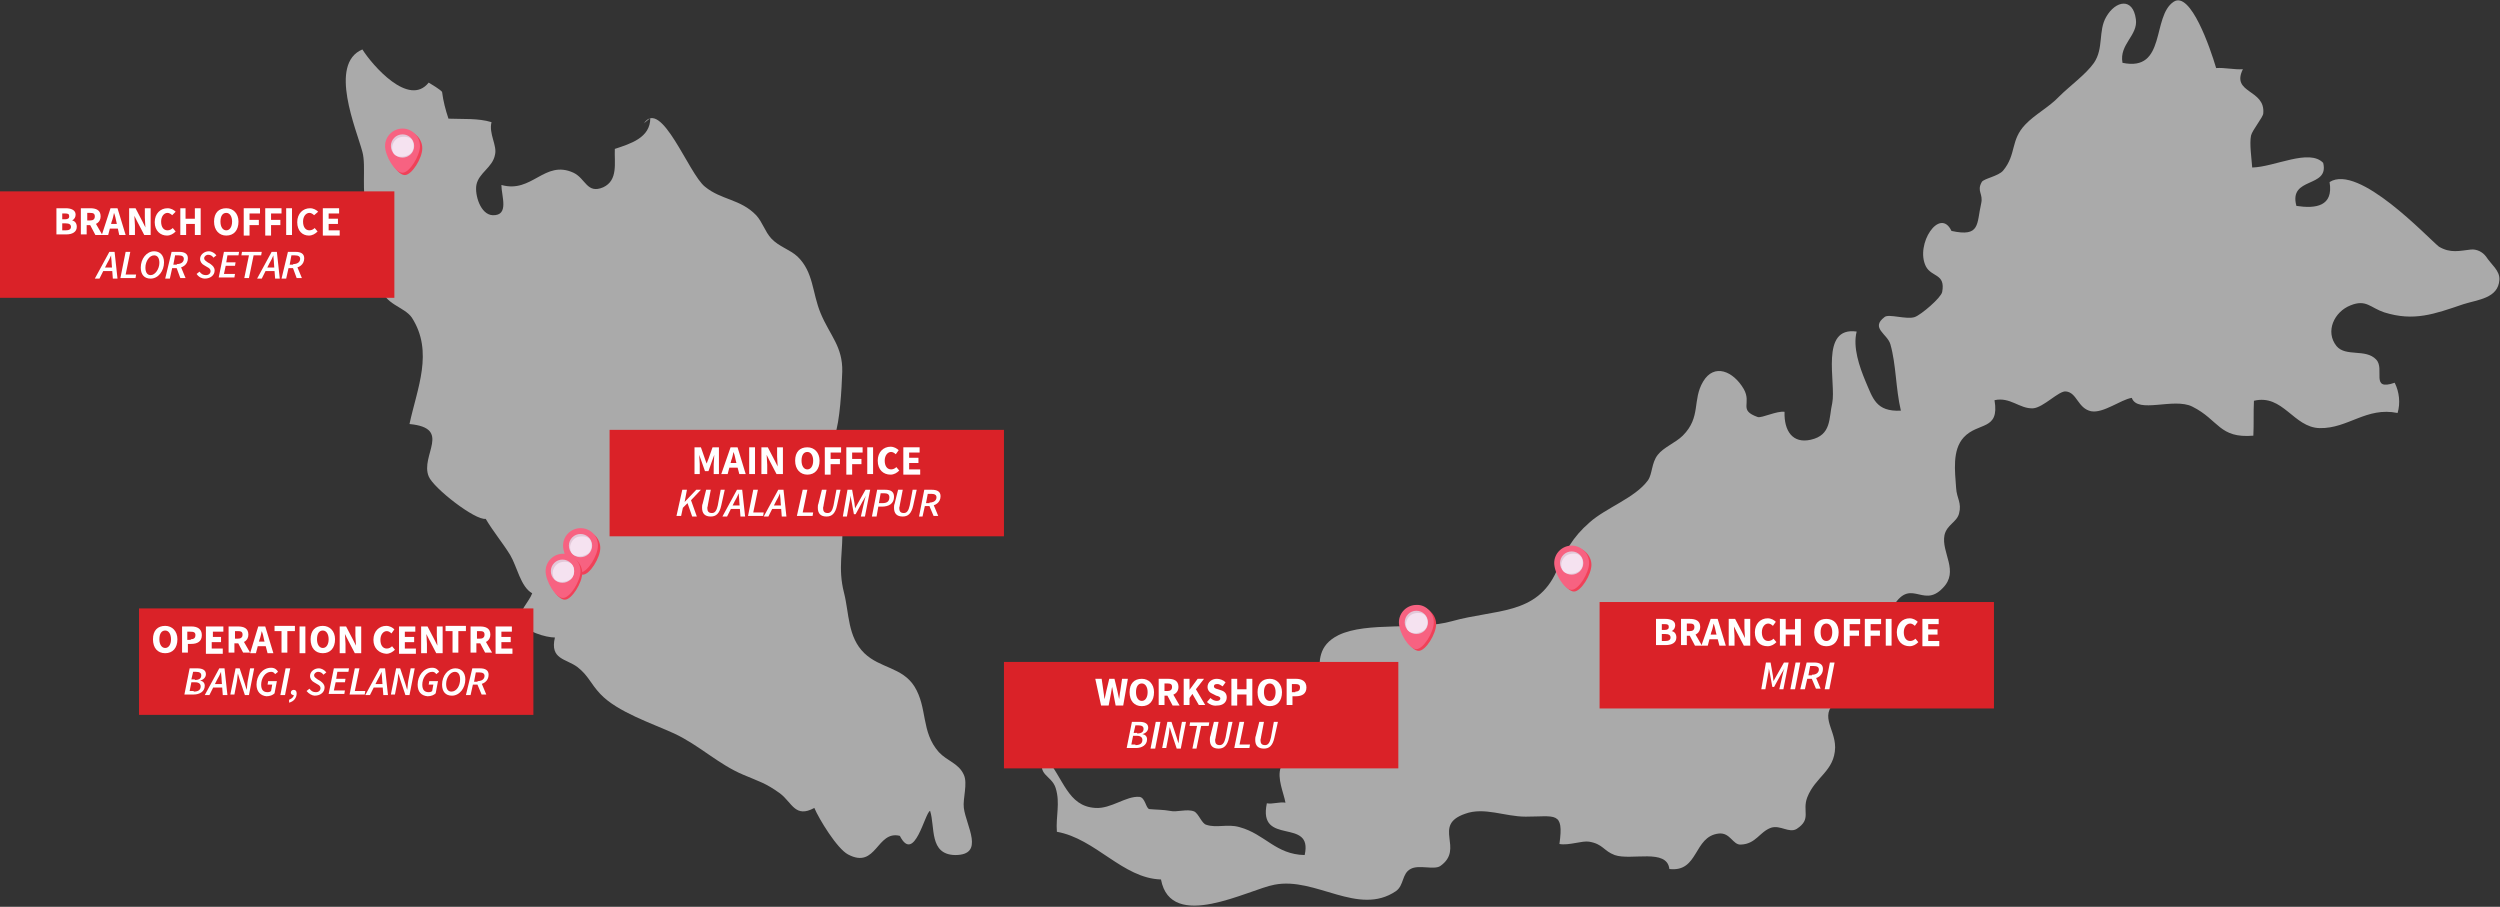
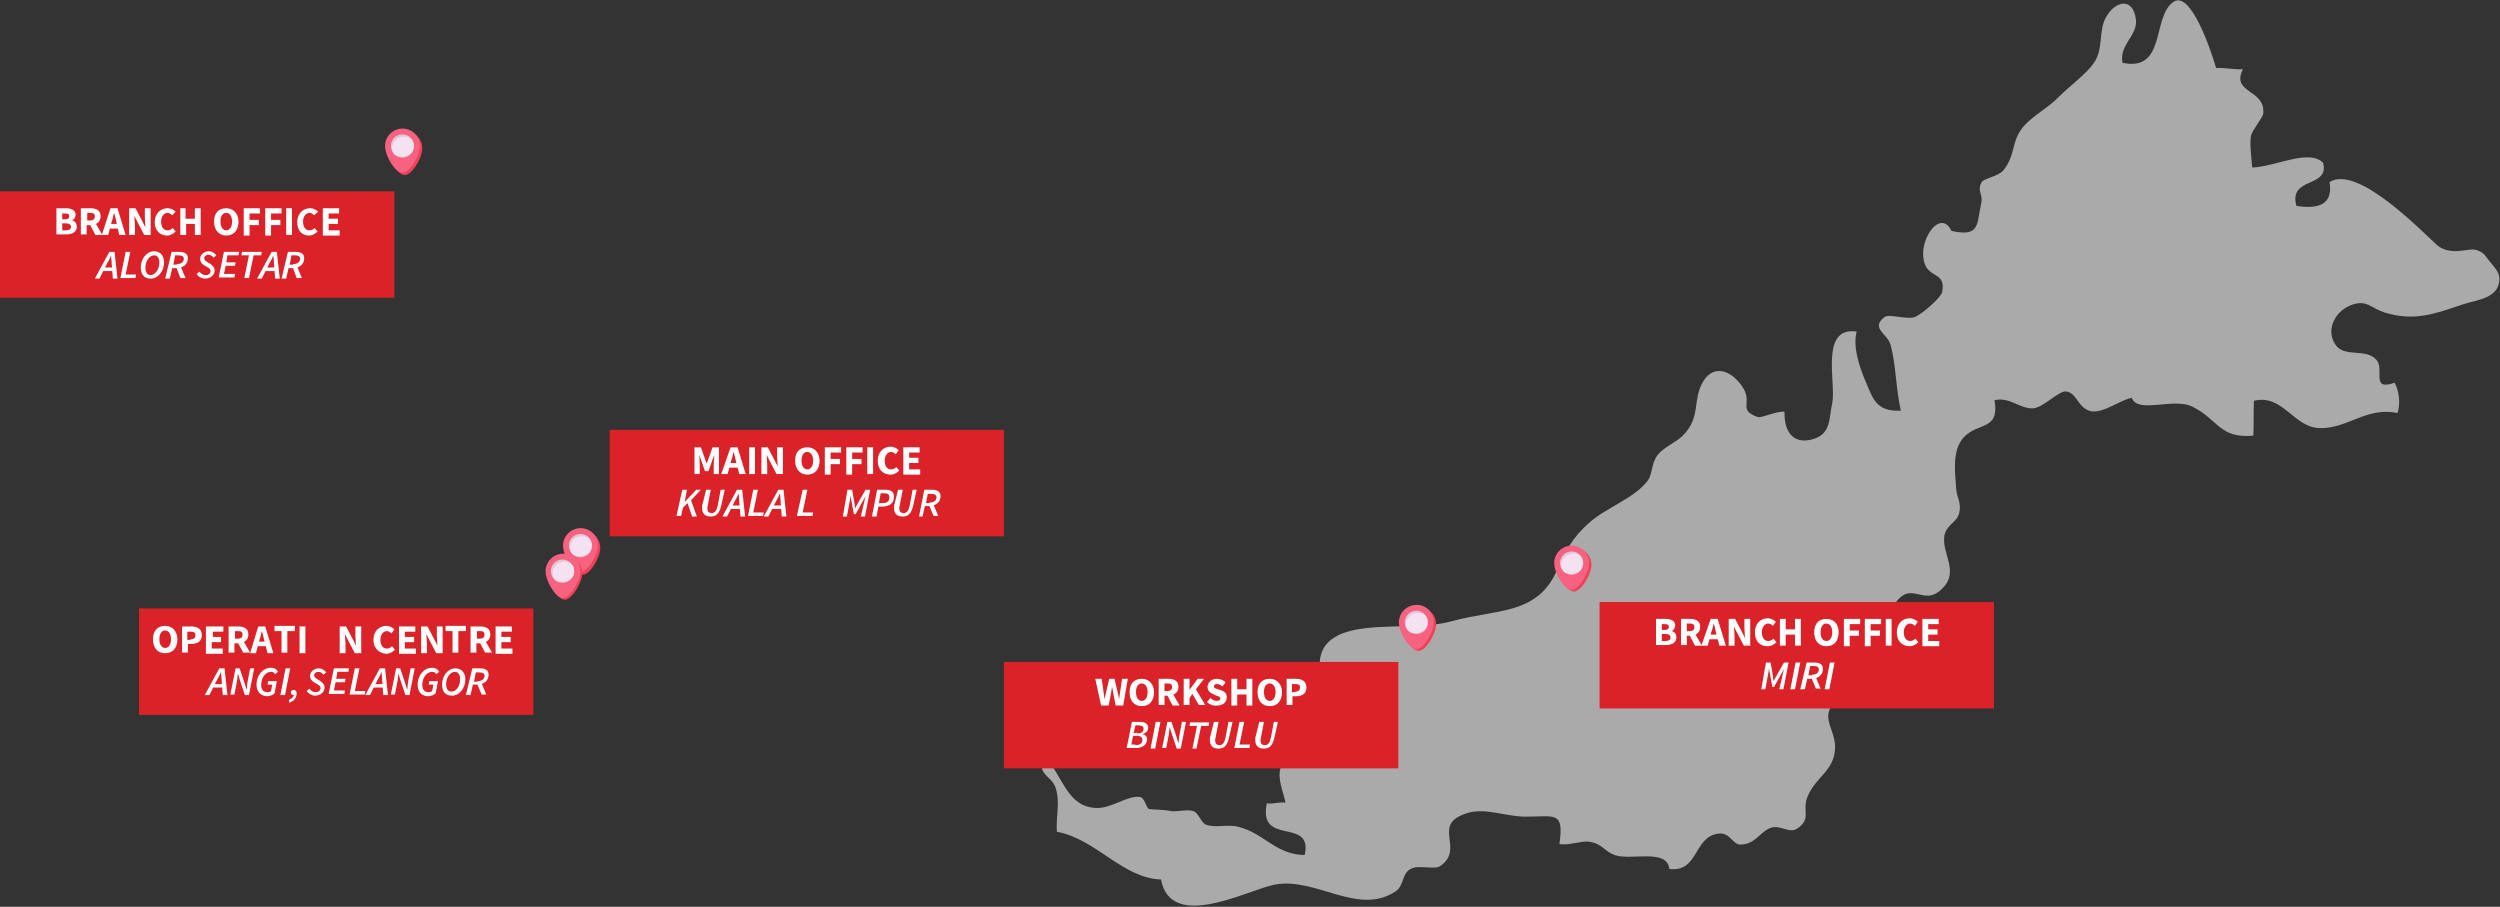
<svg xmlns="http://www.w3.org/2000/svg" version="1.1" x="0px" y="0px" viewBox="0 0 429.8 155.9" style="enable-background:new 0 0 429.8 155.9;" xml:space="preserve">
  <rect x="0" y="0" width="429.8" height="155.9" fill="#333333" stroke="none" />
  <style type="text/css">
	.st0{fill:#AAAAAA;}
	.st1{fill:#DA2228;}
	.st2{fill:#FFFFFF;}
	.st3{fill:#F04158;}
	.st4{fill:#F76281;}
	.st5{fill:#E2C8D8;}
	.st6{fill:#F5E2F0;}
</style>
  <g id="Layer_2">
    <g>
-       <path class="st0" d="M111.8,20.3c0,3.4-3.4,4.4-6.1,5.3c-0.1,2.4,0.6,5.4-2,6.6c-2.8,1.2-3-1.5-5.1-2.5c-5-2.3-7.1,3.6-12.4,2.1    c0,1.9,1.4,5.3-1.5,5.2c-2.1-0.1-3.1-3.5-2.8-5.2c0.4-2.1,2.8-3,3.2-5.2c0.4-1.6-1.1-3.6-0.6-5.6c-2.3-0.7-4.9-0.5-7.4-0.6    c-0.5-1.5-0.9-3-1.1-4.6c-0.3-0.4-1.8-1.3-2.3-1.6c-3.4,4.3-9.7-3-11.4-5.7c-5.9,2.5-1,13.8,0,17.6c0.7,2.5-0.3,7.3,0.9,9.5    c0.7,1.2,3.1,1.9,3.4,2.3c1.1,1.8,0.6,1.9,0.9,3.8c0.1,0.9,0.2,3.5,0,4.3c-0.3,1.2-2.1,2-1.9,3.3c0.3,3,3.9,3.4,5.2,5.3    c3.8,5.9,0.9,12.2-0.4,18.3c7.4,0.7,1.8,5.4,3.3,9c0.8,2,8,7.6,9.8,7.3c1.3,2.2,2.9,4.1,4.2,6.2c1.2,2,1.8,5.5,3.8,6.6    c-0.6,1.6-2.5,3.1-1.9,4.8c0.6,1.8,4.3,2.8,5.8,2.8c-0.9,3.8,1.9,3.6,3.9,5.1c1.9,1.5,2.2,2.8,3.9,4.6c2.9,3.1,9,5.1,12.7,6.8    c4.3,2,7.6,5.3,11.9,7.1c2.8,1.2,3.8,1.4,6.3,3.2c2.1,1.6,2.6,4.3,5.9,2.5c0.8,1.9,3.9,7,5.8,8c4.9,2.6,4.9-4.2,8.9-3.2    c2.5,4.9,4.3-4,5.2-4.3c0.9,2.8-0.2,7.5,4.3,7.6c5.2,0,1.9-5,1.5-8.1c-0.2-1.6,0.7-4.2,0-5.7c-0.9-2-2.8-2.3-4.3-3.9    c-3.1-3.5-1.9-7.6-4.2-11.3c-2.1-3.3-5.9-3.1-8.6-5.7c-2.9-2.8-2.6-6.9-3.5-10.4c-1.1-4.3-0.1-7.2-0.3-11.4    c-0.2-4.1-2.7-4.4-3.9-8c-1.5-4.3,1.3-4,2.6-7.6c0.9-2.4,1.2-8.1,1.3-11c0.1-4.3-2.1-6.2-3.7-10c-1.5-3.6-1.2-7.1-4-9.8    c-1.3-1.2-3.2-1.7-4.5-3.1c-1.1-1.2-1.5-2.8-2.6-4c-2.7-2.8-6-2.6-8.8-4.9c-2.8-2.2-7.5-15.3-10.5-10.9L111.8,20.3z" />
      <path class="st0" d="M400.5,31.3c0.7,4.2-2.4,4.6-5.7,4.1c-1.4-5.1,5.7-3,4.6-7.4c-2.4-2.5-8.3,0.7-12.2,0.8    c-0.1-1.5-0.5-4.1-0.2-5.5c0.2-0.9,2.1-3.2,2.1-3.8c0.4-4.2-5.6-3.4-3.5-7.6c-1.5,0.1-3.1-0.3-4.6-0.2c-1-3.4-4.4-13.3-7.3-11.4    c-3.8,2.5-1.2,12.1-8.8,10.5c-0.6-3.2,2.7-4.7,2.3-7.5c-0.5-3.8-3.5-3.2-5.1-0.4c-1.4,2.4-0.4,5.4-2.1,7.9c-1.4,2-4.2,4-6,5.8    c-1.7,1.8-4.2,3.1-5.8,4.8c-2.6,2.7-1.5,5.1-3.8,7.9c-0.8,1-3.4,1.4-3.7,2c-0.9,1.6,0.3,2-0.1,3.7c-0.8,3.5-0.1,5.8-5.1,4.7    c-2-4.2-6.3,2.3-4.4,6.1c1,1.9,3.4,1.2,2.8,4.4c-0.2,1-3.6,3.9-4.7,4.3c-1.4,0.5-4.5-0.6-5.2,0c-2.5,1.9,0.5,2.9,1,4.7    c1,3.5,0.9,7.6,1.8,11.4c-4.3,0.2-4.8-2.1-6.1-5.1c-1-2.4-2.2-5.8-1.5-8.5c-6.4-0.9-3.5,8.8-4.2,12.3c-0.6,2.6-0.1,5.5-3.7,6.3    c-3.1,0.7-4.6-1.5-4.5-4.8c-1.3-0.2-3.9,1.1-4.6,0.9c-3.4-1.2-1-2.3-2.4-4.8c-1.8-3.1-5.1-4.5-7-1.3c-1.9,3.2-0.3,6.1-3.5,9.3    c-1.2,1.2-3.3,2-4.3,3.3c-1.1,1.4-0.9,3.3-1.7,4.4c-2.2,3-7.2,4.7-10,7.2c-3,2.6-4.2,5-5.7,8.4c-3.4,7.6-10.5,6.5-18,8.6    c-5.6,1.6-14.6,0-19.5,2.4c-3.6,1.8-3.2,4.6-3.3,6.7c-0.1,0.7,2.2,0.8,0.5,2.8c-0.6,0.7-3.3,1.1-4.2,1.3c-0.3-0.5-0.4-0.8-0.7-1.3    c-7.1,0.2,1.3,8.3,1.4,9c0.3,2.6-2.8,2.1-3.6,4.2c-0.7,1.9,0.5,4.4,0.8,6.1c-0.9-0.2-2.3,0.3-3.2,0.1c-1.6,7.5,8,2.3,6.5,8.9    c-5-0.1-6.8-3.6-11.2-4.8c-2.1-0.6-3.9,0.2-5.7-0.4c-0.8-0.2-1.3-1.9-2.1-2.3c-1.3-0.5-2.9,0.2-4.2-0.1c-1-0.2-2.5-0.2-3.5-0.3    c-0.6-0.1-0.7-2-1.7-2.1c-2.3-0.2-4.9,2.1-7.6,1.9c-4.8-0.3-5.4-5.1-8.7-8.9c-1.6,3.3,1.2,3.2,1.9,5.5c0.8,2.6,0,4.8,0.2,7.5    c6.7,1.2,11.3,8,17.9,8.2c1.7,9.1,15.1,1.7,19.5,0.9c7.1-1.4,14.4,5.5,20.9,1.1c1.4-1,1-3,2.5-3.8c1.4-0.8,4,0.2,5.1-0.5    c4.3-3-1.5-7,4.3-9c3.3-1.2,6.8,0.5,10.4,0.5c5.1,0,6.6-1,5.8,4.7c1.6,0.3,3.9-0.6,5.1-0.4c2.4,0.4,2.5,1.6,4.4,2.3    c2.8,1,9-1.2,9.4,2.4c5.1,0.6,4.1-5.6,8.5-6.1c2-0.2,2.4,2,3.8,1.9c2.6-0.1,3.2-2.2,5.2-2.9c1.6-0.5,3.1,1,4.4,0.2    c2.6-1.7,0.9-3,1.8-5.4c1.4-3.6,4.7-4.5,4.8-8.6c0-3.5-3.2-5.7,0.9-8.5c1.9-1.3,9-1.1,9.5-4.7c0.3-1.8-2.5-2.1-2.9-3.8    c-0.4-2.1,1-4.4,1.9-6.2c3.4-6.8,5.5-0.4,9.1-4.2c2.9-2.9-0.3-6.1,0.3-9.1c0.4-1.8,2.1-2.2,2.5-3.7c0.5-1.9-0.4-2.6-0.5-4.4    c-0.2-2.9-0.7-6.5,1.3-8.7c2.5-2.7,6.2-1.1,5.3-6.4c2.7-0.6,4.3,1.5,6.6,1.4c1.8-0.1,4.5-3.1,5.7-2.9c1.9,0.2,2,2.9,4.3,3.4    c2.1,0.4,5.1-2,7-2.3c1,2.8,7.2-0.1,10.4,1.5c4.6,2.3,4.6,5.5,10.5,5c0.1-2,0-4,0.1-6c5-1.2,6.8,4.6,11.3,4.7    c4.9,0.1,8-3.7,13.4-2.6c0.5-1.7,0.3-3.6-0.5-5.2c-4.3,1.5-1.6-2.4-3.2-4c-1.8-1.9-5.2-0.4-6.8-2.3c-2-2.5-0.4-5.9,2.4-7    c2.7-1.1,3.4,0.4,5.8,1.2c5.1,1.6,8.6,0.3,13.6-1.4c2.5-0.8,6-1,6.2-4.2c0.1-1.6-1.4-2.6-2.3-4c-0.6-0.8-1.6-1.3-2.6-1.2    c-1.9,0.2-3.5,0.7-5.5-0.5C417.3,40.8,405.5,28.1,400.5,31.3z" />
    </g>
  </g>
  <g id="Layer_1">
    <rect y="32.9" class="st1" width="67.8" height="18.3" />
    <g>
      <g>
        <path class="st2" d="M9.7,35.8h1.6c0.9,0,1.7,0.3,1.7,1.1c0,0.4-0.2,0.8-0.6,1v0c0.5,0.1,0.8,0.5,0.8,1.1c0,0.9-0.8,1.3-1.8,1.3     H9.7V35.8z M11.2,37.7c0.5,0,0.7-0.2,0.7-0.5c0-0.4-0.2-0.5-0.7-0.5h-0.5v1H11.2z M11.3,39.6c0.6,0,0.9-0.2,0.9-0.6     c0-0.4-0.3-0.6-0.9-0.6h-0.6v1.2H11.3z" />
        <path class="st2" d="M13.9,35.8h1.6c1,0,1.8,0.3,1.8,1.4c0,1-0.8,1.5-1.8,1.5h-0.6v1.6h-1V35.8z M15.5,37.9     c0.5,0,0.8-0.2,0.8-0.7c0-0.5-0.3-0.6-0.8-0.6h-0.5v1.3H15.5z M15.4,38.5l0.7-0.7l1.5,2.6h-1.2L15.4,38.5z" />
        <path class="st2" d="M19,35.8h1.2l1.4,4.6h-1.1L20,38.1c-0.1-0.5-0.2-1-0.4-1.5h0c-0.1,0.5-0.2,1-0.4,1.5l-0.6,2.3h-1.1L19,35.8z      M18.6,38.5h2.2v0.8h-2.2V38.5z" />
        <path class="st2" d="M22.2,35.8h1.1l1.2,2.3l0.5,1h0c0-0.5-0.1-1.1-0.1-1.7v-1.6h1v4.6h-1.1l-1.2-2.3l-0.5-1h0     c0,0.5,0.1,1.1,0.1,1.7v1.6h-1V35.8z" />
        <path class="st2" d="M26.6,38.2c0-1.5,1-2.4,2.2-2.4c0.6,0,1.1,0.3,1.4,0.6L29.6,37c-0.2-0.2-0.5-0.4-0.8-0.4     c-0.6,0-1.1,0.6-1.1,1.5c0,0.9,0.4,1.5,1.1,1.5c0.4,0,0.7-0.2,0.9-0.4l0.5,0.6c-0.4,0.4-0.9,0.7-1.5,0.7     C27.6,40.5,26.6,39.7,26.6,38.2z" />
        <path class="st2" d="M30.9,35.8h1v1.8h1.6v-1.8h1v4.6h-1v-1.9H32v1.9h-1V35.8z" />
        <path class="st2" d="M36.8,38.1c0-1.5,0.8-2.3,2.1-2.3c1.2,0,2.1,0.9,2.1,2.3c0,1.5-0.8,2.4-2.1,2.4     C37.7,40.5,36.8,39.6,36.8,38.1z M39.9,38.1c0-0.9-0.4-1.5-1-1.5c-0.6,0-1,0.5-1,1.5c0,0.9,0.4,1.5,1,1.5     C39.5,39.6,39.9,39,39.9,38.1z" />
        <path class="st2" d="M41.8,35.8h2.9v0.9h-1.8v1.1h1.6v0.9h-1.6v1.8h-1V35.8z" />
        <path class="st2" d="M45.5,35.8h2.9v0.9h-1.8v1.1h1.6v0.9h-1.6v1.8h-1V35.8z" />
        <path class="st2" d="M49.2,35.8h1v4.6h-1V35.8z" />
        <path class="st2" d="M51.1,38.2c0-1.5,1-2.4,2.2-2.4c0.6,0,1.1,0.3,1.4,0.6L54,37c-0.2-0.2-0.5-0.4-0.8-0.4     c-0.6,0-1.1,0.6-1.1,1.5c0,0.9,0.4,1.5,1.1,1.5c0.4,0,0.7-0.2,0.9-0.4l0.5,0.6c-0.4,0.4-0.9,0.7-1.5,0.7     C52,40.5,51.1,39.7,51.1,38.2z" />
        <path class="st2" d="M55.4,35.8h2.9v0.9h-1.8v0.9h1.6v0.9h-1.6v1.1h1.9v0.9h-2.9V35.8z" />
      </g>
    </g>
    <g>
      <g>
        <path class="st2" d="M18.8,43.3h0.9l0.5,4.6h-0.8l-0.2-2.6c0-0.5-0.1-0.9-0.1-1.4h0c-0.2,0.5-0.4,0.9-0.7,1.4l-1.3,2.6h-0.8     L18.8,43.3z M17.6,46h2.1l-0.1,0.6h-2.1L17.6,46z" />
        <path class="st2" d="M21.6,43.3h0.8l-0.8,3.9h1.8l-0.1,0.6h-2.6L21.6,43.3z" />
        <path class="st2" d="M24.2,46c0-1.5,1-2.8,2.3-2.8c1,0,1.7,0.7,1.7,1.9c0,1.5-1,2.8-2.3,2.8C24.8,47.9,24.2,47.2,24.2,46z      M27.4,45.2c0-0.8-0.3-1.3-0.9-1.3c-0.8,0-1.5,1-1.5,2.1c0,0.8,0.3,1.3,0.9,1.3C26.7,47.3,27.4,46.2,27.4,45.2z" />
        <path class="st2" d="M29.5,43.3h1.3c0.9,0,1.5,0.3,1.5,1.1c0,1.1-0.9,1.7-2,1.7h-0.7l-0.4,1.8h-0.8L29.5,43.3z M30.4,45.4     c0.8,0,1.2-0.4,1.2-0.9c0-0.4-0.3-0.6-0.9-0.6h-0.6l-0.3,1.6H30.4z M30.3,45.9l0.6-0.5l1,2.4H31L30.3,45.9z" />
        <path class="st2" d="M33.8,47.1l0.5-0.4c0.3,0.4,0.6,0.6,1.1,0.6c0.5,0,0.8-0.3,0.8-0.7c0-0.3-0.2-0.5-0.6-0.7l-0.5-0.3     c-0.4-0.2-0.7-0.6-0.7-1.1c0-0.7,0.7-1.3,1.5-1.3c0.5,0,1,0.3,1.3,0.7l-0.5,0.4c-0.2-0.3-0.5-0.5-0.9-0.5c-0.4,0-0.7,0.3-0.7,0.6     c0,0.3,0.2,0.4,0.6,0.7l0.5,0.3c0.4,0.3,0.7,0.6,0.7,1.1c0,0.8-0.7,1.4-1.7,1.4C34.8,47.9,34.2,47.7,33.8,47.1z" />
        <path class="st2" d="M38.5,43.3h2.6L41,43.9h-1.9l-0.2,1.2h1.6l-0.1,0.6h-1.6l-0.3,1.4h1.9l-0.1,0.6h-2.7L38.5,43.3z" />
        <path class="st2" d="M42.8,43.9h-1.3l0.1-0.6H45l-0.1,0.6h-1.3l-0.8,3.9h-0.8L42.8,43.9z" />
        <path class="st2" d="M46.7,43.3h0.9l0.5,4.6h-0.8l-0.2-2.6c0-0.5-0.1-0.9-0.1-1.4h0c-0.2,0.5-0.4,0.9-0.7,1.4L45,47.9h-0.8     L46.7,43.3z M45.5,46h2.1l-0.1,0.6h-2.1L45.5,46z" />
        <path class="st2" d="M49.5,43.3h1.3c0.9,0,1.5,0.3,1.5,1.1c0,1.1-0.9,1.7-2,1.7h-0.7l-0.4,1.8h-0.8L49.5,43.3z M50.4,45.4     c0.8,0,1.2-0.4,1.2-0.9c0-0.4-0.3-0.6-0.9-0.6h-0.6l-0.3,1.6H50.4z M50.3,45.9l0.6-0.5l1,2.4H51L50.3,45.9z" />
      </g>
    </g>
    <g>
      <path class="st3" d="M72.6,25.5c0,1.7-1.8,4.6-3,4.6c-1.3,0-3-2.9-3-4.6c0-1.7,1.4-3,3-3S72.6,23.8,72.6,25.5z" />
      <path class="st4" d="M72.2,25.1c0,1.7-1.8,4.6-3,4.6c-1.3,0-3-2.9-3-4.6c0-1.7,1.4-3,3-3C70.8,22.1,72.2,23.4,72.2,25.1z" />
      <circle class="st5" cx="69.2" cy="25.1" r="2" />
      <path class="st6" d="M70.7,23.9c0.6,0.6,0.6,2.2-0.4,2.7c-1.1,0.6-2.4,0.4-2.7-0.4c-0.5-1,0.1-2,0.7-2.4    C68.9,23.4,70.2,23.4,70.7,23.9z" />
    </g>
    <g>
      <path class="st3" d="M103.2,94.2c0,1.7-1.8,4.6-3,4.6c-1.3,0-3-2.9-3-4.6c0-1.7,1.4-3,3-3S103.2,92.5,103.2,94.2z" />
      <path class="st4" d="M102.8,93.8c0,1.7-1.8,4.6-3,4.6c-1.3,0-3-2.9-3-4.6c0-1.7,1.4-3,3-3C101.5,90.8,102.8,92.1,102.8,93.8z" />
      <circle class="st5" cx="99.8" cy="93.8" r="2" />
      <path class="st6" d="M101.3,92.6c0.6,0.6,0.6,2.2-0.4,2.7c-1.1,0.6-2.4,0.4-2.7-0.4c-0.5-1,0.1-2,0.7-2.4    C99.5,92.1,100.8,92.1,101.3,92.6z" />
    </g>
    <g>
      <path class="st3" d="M246.9,107.3c0,1.7-1.8,4.6-3,4.6c-1.3,0-3-2.9-3-4.6c0-1.7,1.4-3,3-3C245.5,104.3,246.9,105.7,246.9,107.3z" />
      <path class="st4" d="M246.5,107c0,1.7-1.8,4.6-3,4.6c-1.3,0-3-2.9-3-4.6c0-1.7,1.4-3,3-3C245.1,103.9,246.5,105.3,246.5,107z" />
      <circle class="st5" cx="243.5" cy="107" r="2" />
      <path class="st6" d="M245,105.8c0.6,0.6,0.6,2.2-0.4,2.7c-1.1,0.6-2.4,0.4-2.7-0.4c-0.5-1,0.1-2,0.7-2.4    C243.2,105.3,244.5,105.2,245,105.8z" />
    </g>
    <g>
      <path class="st3" d="M273.6,97.1c0,1.7-1.8,4.6-3,4.6c-1.3,0-3-2.9-3-4.6c0-1.7,1.4-3,3-3S273.6,95.5,273.6,97.1z" />
      <path class="st4" d="M273.2,96.8c0,1.7-1.8,4.6-3,4.6c-1.3,0-3-2.9-3-4.6c0-1.7,1.4-3,3-3S273.2,95.1,273.2,96.8z" />
      <circle class="st5" cx="270.2" cy="96.8" r="2" />
      <path class="st6" d="M271.7,95.6c0.6,0.6,0.6,2.2-0.4,2.7c-1.1,0.6-2.4,0.4-2.7-0.4c-0.5-1,0.1-2,0.7-2.4    C269.9,95.1,271.2,95,271.7,95.6z" />
    </g>
    <rect x="23.9" y="104.6" class="st1" width="67.8" height="18.3" />
    <g>
      <g>
        <path class="st2" d="M26.3,109.9c0-1.5,0.8-2.3,2.1-2.3c1.2,0,2.1,0.9,2.1,2.3c0,1.5-0.8,2.4-2.1,2.4     C27.1,112.3,26.3,111.4,26.3,109.9z M29.4,109.9c0-0.9-0.4-1.5-1-1.5c-0.6,0-1,0.5-1,1.5c0,0.9,0.4,1.5,1,1.5     C29,111.4,29.4,110.8,29.4,109.9z" />
        <path class="st2" d="M31.3,107.7h1.6c1,0,1.8,0.4,1.8,1.5c0,1.1-0.8,1.5-1.8,1.5h-0.6v1.5h-1V107.7z M32.8,109.9     c0.6,0,0.8-0.3,0.8-0.7c0-0.5-0.3-0.6-0.9-0.6h-0.5v1.4H32.8z" />
        <path class="st2" d="M35.5,107.7h2.9v0.9h-1.8v0.9H38v0.9h-1.6v1.1h1.9v0.9h-2.9V107.7z" />
        <path class="st2" d="M39.3,107.7h1.6c1,0,1.8,0.3,1.8,1.4c0,1-0.8,1.5-1.8,1.5h-0.6v1.6h-1V107.7z M40.9,109.8     c0.5,0,0.8-0.2,0.8-0.7c0-0.5-0.3-0.6-0.8-0.6h-0.5v1.3H40.9z M40.8,110.3l0.7-0.7l1.5,2.6h-1.2L40.8,110.3z" />
        <path class="st2" d="M44.4,107.7h1.2l1.4,4.6H46l-0.6-2.3c-0.1-0.5-0.2-1-0.4-1.5h0c-0.1,0.5-0.2,1-0.4,1.5l-0.6,2.3H43     L44.4,107.7z M43.9,110.3h2.2v0.8h-2.2V110.3z" />
        <path class="st2" d="M48.5,108.5h-1.3v-0.9h3.5v0.9h-1.3v3.7h-1V108.5z" />
        <path class="st2" d="M51.5,107.7h1v4.6h-1V107.7z" />
-         <path class="st2" d="M53.4,109.9c0-1.5,0.8-2.3,2.1-2.3c1.2,0,2.1,0.9,2.1,2.3c0,1.5-0.8,2.4-2.1,2.4     C54.2,112.3,53.4,111.4,53.4,109.9z M56.5,109.9c0-0.9-0.4-1.5-1-1.5c-0.6,0-1,0.5-1,1.5c0,0.9,0.4,1.5,1,1.5     C56.1,111.4,56.5,110.8,56.5,109.9z" />
        <path class="st2" d="M58.4,107.7h1.1l1.2,2.3l0.5,1h0c0-0.5-0.1-1.1-0.1-1.7v-1.6h1v4.6h-1.1l-1.2-2.3l-0.5-1h0     c0,0.5,0.1,1.1,0.1,1.7v1.6h-1V107.7z" />
        <path class="st2" d="M64.2,110c0-1.5,1-2.4,2.2-2.4c0.6,0,1.1,0.3,1.4,0.6l-0.5,0.7c-0.2-0.2-0.5-0.4-0.8-0.4     c-0.6,0-1.1,0.6-1.1,1.5c0,0.9,0.4,1.5,1.1,1.5c0.4,0,0.7-0.2,0.9-0.4l0.5,0.6c-0.4,0.4-0.9,0.7-1.5,0.7     C65.2,112.3,64.2,111.5,64.2,110z" />
        <path class="st2" d="M68.5,107.7h2.9v0.9h-1.8v0.9h1.6v0.9h-1.6v1.1h1.9v0.9h-2.9V107.7z" />
        <path class="st2" d="M72.4,107.7h1.1l1.2,2.3l0.5,1h0c0-0.5-0.1-1.1-0.1-1.7v-1.6h1v4.6h-1.1l-1.2-2.3l-0.5-1h0     c0,0.5,0.1,1.1,0.1,1.7v1.6h-1V107.7z" />
        <path class="st2" d="M77.9,108.5h-1.3v-0.9h3.5v0.9h-1.3v3.7h-1V108.5z" />
        <path class="st2" d="M80.9,107.7h1.6c1,0,1.8,0.3,1.8,1.4c0,1-0.8,1.5-1.8,1.5h-0.6v1.6h-1V107.7z M82.5,109.8     c0.5,0,0.8-0.2,0.8-0.7c0-0.5-0.3-0.6-0.8-0.6h-0.5v1.3H82.5z M82.4,110.3l0.7-0.7l1.5,2.6h-1.2L82.4,110.3z" />
        <path class="st2" d="M85.2,107.7H88v0.9h-1.8v0.9h1.6v0.9h-1.6v1.1h1.9v0.9h-2.9V107.7z" />
      </g>
    </g>
    <g>
      <g>
-         <path class="st2" d="M32.6,114.9h1.3c0.9,0,1.5,0.3,1.5,1c0,0.6-0.5,1-1,1.1l0,0c0.5,0.1,0.8,0.4,0.8,0.9c0,1-0.9,1.5-1.9,1.5     h-1.6L32.6,114.9z M33.3,118.9c0.8,0,1.2-0.3,1.2-0.9c0-0.4-0.3-0.7-0.9-0.7h-0.7l-0.3,1.5H33.3z M33.5,116.9     c0.8,0,1.1-0.3,1.1-0.8c0-0.4-0.3-0.6-0.9-0.6h-0.5l-0.3,1.3H33.5z" />
        <path class="st2" d="M37.7,114.9h0.9l0.5,4.6h-0.8l-0.2-2.6c0-0.5-0.1-0.9-0.1-1.4h0c-0.2,0.5-0.4,0.9-0.7,1.4l-1.3,2.6h-0.8     L37.7,114.9z M36.5,117.6h2.1l-0.1,0.6h-2.1L36.5,117.6z" />
        <path class="st2" d="M40.5,114.9h0.7l0.9,2.7l0.3,1h0c0.1-0.5,0.1-1.1,0.2-1.6l0.4-2.1h0.7l-0.9,4.6h-0.7l-0.9-2.7l-0.3-1h0     c-0.1,0.5-0.1,1.1-0.2,1.5l-0.4,2.1h-0.7L40.5,114.9z" />
        <path class="st2" d="M44.1,117.7c0-1.5,1-2.9,2.5-2.9c0.6,0,1,0.3,1.2,0.7l-0.5,0.4c-0.2-0.3-0.4-0.4-0.7-0.4     c-1,0-1.7,1.1-1.7,2.2c0,0.8,0.3,1.3,1.1,1.3c0.3,0,0.5-0.1,0.6-0.2l0.2-1.1H46l0.1-0.6h1.5l-0.4,2.1c-0.3,0.3-0.8,0.5-1.4,0.5     C44.8,119.6,44.1,118.9,44.1,117.7z" />
        <path class="st2" d="M49.1,114.9h0.8l-0.9,4.6h-0.8L49.1,114.9z" />
        <path class="st2" d="M49.7,120.3c0.5-0.2,0.8-0.5,0.8-0.8l0.1-0.6l0.2,0.5c-0.1,0.1-0.2,0.1-0.3,0.1c-0.3,0-0.5-0.2-0.5-0.4     c0-0.3,0.2-0.5,0.5-0.5c0.3,0,0.5,0.2,0.5,0.6c0,0.8-0.5,1.4-1.3,1.6L49.7,120.3z" />
        <path class="st2" d="M52.7,118.8l0.5-0.4c0.3,0.4,0.6,0.6,1.1,0.6c0.5,0,0.8-0.3,0.8-0.7c0-0.3-0.2-0.5-0.6-0.7l-0.5-0.3     c-0.4-0.2-0.7-0.6-0.7-1.1c0-0.7,0.7-1.3,1.5-1.3c0.5,0,1,0.3,1.3,0.7l-0.5,0.4c-0.2-0.3-0.5-0.5-0.9-0.5c-0.4,0-0.7,0.3-0.7,0.6     c0,0.3,0.2,0.4,0.6,0.7l0.5,0.3c0.4,0.3,0.7,0.6,0.7,1.1c0,0.8-0.7,1.4-1.7,1.4C53.7,119.6,53.1,119.3,52.7,118.8z" />
        <path class="st2" d="M57.4,114.9H60l-0.1,0.6H58l-0.2,1.2h1.6l-0.1,0.6h-1.6l-0.3,1.4h1.9l-0.1,0.6h-2.7L57.4,114.9z" />
        <path class="st2" d="M61,114.9h0.8l-0.8,3.9h1.8l-0.1,0.6h-2.6L61,114.9z" />
        <path class="st2" d="M65.3,114.9h0.9l0.5,4.6h-0.8l-0.2-2.6c0-0.5-0.1-0.9-0.1-1.4h0c-0.2,0.5-0.4,0.9-0.7,1.4l-1.3,2.6h-0.8     L65.3,114.9z M64.1,117.6h2.1l-0.1,0.6H64L64.1,117.6z" />
        <path class="st2" d="M68.1,114.9h0.7l0.9,2.7l0.3,1h0c0.1-0.5,0.1-1.1,0.2-1.6l0.4-2.1h0.7l-0.9,4.6h-0.7l-0.9-2.7l-0.3-1h0     c-0.1,0.5-0.1,1.1-0.2,1.5l-0.4,2.1h-0.7L68.1,114.9z" />
        <path class="st2" d="M71.8,117.7c0-1.5,1-2.9,2.5-2.9c0.6,0,1,0.3,1.2,0.7l-0.5,0.4c-0.2-0.3-0.4-0.4-0.7-0.4     c-1,0-1.7,1.1-1.7,2.2c0,0.8,0.3,1.3,1.1,1.3c0.3,0,0.5-0.1,0.6-0.2l0.2-1.1h-0.8l0.1-0.6h1.5l-0.4,2.1c-0.3,0.3-0.8,0.5-1.4,0.5     C72.4,119.6,71.8,118.9,71.8,117.7z" />
        <path class="st2" d="M76,117.7c0-1.5,1-2.8,2.3-2.8c1,0,1.7,0.7,1.7,1.9c0,1.5-1,2.8-2.3,2.8C76.6,119.6,76,118.9,76,117.7z      M79.1,116.8c0-0.8-0.3-1.3-0.9-1.3c-0.8,0-1.5,1-1.5,2.1c0,0.8,0.3,1.3,0.9,1.3C78.5,118.9,79.1,117.9,79.1,116.8z" />
        <path class="st2" d="M81.2,114.9h1.3c0.9,0,1.5,0.3,1.5,1.1c0,1.1-0.9,1.7-2,1.7h-0.7l-0.4,1.8h-0.8L81.2,114.9z M82.1,117.1     c0.8,0,1.2-0.4,1.2-0.9c0-0.4-0.3-0.6-0.9-0.6h-0.6l-0.3,1.6H82.1z M82,117.5l0.6-0.5l1,2.4h-0.8L82,117.5z" />
      </g>
    </g>
    <rect x="172.6" y="113.8" class="st1" width="67.8" height="18.3" />
    <g>
      <g>
        <path class="st2" d="M188.3,116.7h1.1l0.3,2.1c0.1,0.5,0.1,1,0.2,1.4h0c0.1-0.5,0.2-1,0.3-1.4l0.5-2.1h0.9l0.5,2.1     c0.1,0.5,0.2,1,0.3,1.4h0c0.1-0.5,0.1-1,0.2-1.4l0.3-2.1h1l-0.8,4.6h-1.3l-0.4-2.1c-0.1-0.4-0.1-0.7-0.2-1.1h0     c-0.1,0.3-0.1,0.7-0.2,1.1l-0.4,2.1h-1.3L188.3,116.7z" />
        <path class="st2" d="M194.2,119c0-1.5,0.8-2.3,2.1-2.3c1.2,0,2.1,0.9,2.1,2.3c0,1.5-0.8,2.4-2.1,2.4     C195,121.4,194.2,120.5,194.2,119z M197.3,119c0-0.9-0.4-1.5-1-1.5c-0.6,0-1,0.5-1,1.5c0,0.9,0.4,1.5,1,1.5     C196.9,120.5,197.3,119.9,197.3,119z" />
        <path class="st2" d="M199.2,116.7h1.6c1,0,1.8,0.3,1.8,1.4c0,1-0.8,1.5-1.8,1.5h-0.6v1.6h-1V116.7z M200.7,118.8     c0.5,0,0.8-0.2,0.8-0.7c0-0.5-0.3-0.6-0.8-0.6h-0.5v1.3H200.7z M200.6,119.4l0.7-0.7l1.5,2.6h-1.2L200.6,119.4z" />
        <path class="st2" d="M203.5,116.7h1v1.9h0l1.4-1.9h1.1l-1.4,1.8l1.6,2.7h-1.1l-1.1-1.9l-0.5,0.7v1.2h-1V116.7z" />
        <path class="st2" d="M207.5,120.7l0.6-0.7c0.3,0.3,0.7,0.5,1.1,0.5c0.4,0,0.6-0.2,0.6-0.4c0-0.3-0.3-0.4-0.7-0.5l-0.6-0.3     c-0.5-0.2-0.9-0.6-0.9-1.2c0-0.8,0.7-1.4,1.6-1.4c0.5,0,1.1,0.2,1.5,0.6l-0.5,0.7c-0.3-0.2-0.6-0.4-0.9-0.4     c-0.4,0-0.6,0.1-0.6,0.4c0,0.3,0.3,0.4,0.7,0.5l0.6,0.2c0.6,0.2,0.9,0.6,0.9,1.2c0,0.8-0.6,1.4-1.7,1.4     C208.6,121.4,207.9,121.1,207.5,120.7z" />
        <path class="st2" d="M211.7,116.7h1v1.8h1.6v-1.8h1v4.6h-1v-1.9h-1.6v1.9h-1V116.7z" />
        <path class="st2" d="M216.2,119c0-1.5,0.8-2.3,2.1-2.3c1.2,0,2.1,0.9,2.1,2.3c0,1.5-0.8,2.4-2.1,2.4     C217,121.4,216.2,120.5,216.2,119z M219.3,119c0-0.9-0.4-1.5-1-1.5c-0.6,0-1,0.5-1,1.5c0,0.9,0.4,1.5,1,1.5     C218.9,120.5,219.3,119.9,219.3,119z" />
        <path class="st2" d="M221.2,116.7h1.6c1,0,1.8,0.4,1.8,1.5c0,1.1-0.8,1.5-1.8,1.5h-0.6v1.5h-1V116.7z M222.7,118.9     c0.6,0,0.8-0.3,0.8-0.7c0-0.5-0.3-0.6-0.9-0.6h-0.5v1.4H222.7z" />
      </g>
    </g>
    <g>
      <g>
        <path class="st2" d="M194.6,124.1h1.3c0.9,0,1.5,0.3,1.5,1c0,0.6-0.5,1-1,1.1l0,0c0.5,0.1,0.8,0.4,0.8,0.9c0,1-0.9,1.5-1.9,1.5     h-1.6L194.6,124.1z M195.2,128.1c0.8,0,1.2-0.3,1.2-0.9c0-0.4-0.3-0.7-0.9-0.7h-0.7l-0.3,1.5H195.2z M195.5,126.1     c0.8,0,1.1-0.3,1.1-0.8c0-0.4-0.3-0.6-0.9-0.6h-0.5l-0.3,1.3H195.5z" />
        <path class="st2" d="M198.7,124.1h0.8l-0.9,4.6h-0.8L198.7,124.1z" />
        <path class="st2" d="M200.7,124.1h0.7l0.9,2.7l0.3,1h0c0.1-0.5,0.1-1.1,0.2-1.6l0.4-2.1h0.7l-0.9,4.6h-0.7l-0.9-2.7l-0.3-1h0     c-0.1,0.5-0.1,1.1-0.2,1.5l-0.4,2.1h-0.7L200.7,124.1z" />
        <path class="st2" d="M205.8,124.8h-1.3l0.1-0.6h3.3l-0.1,0.6h-1.3l-0.8,3.9H205L205.8,124.8z" />
        <path class="st2" d="M208.7,124.1h0.8l-0.5,2.6c0,0.2-0.1,0.4-0.1,0.5c0,0.6,0.2,0.9,0.8,0.9c0.5,0,0.8-0.4,1-1.3l0.5-2.7h0.7     l-0.6,2.7c-0.3,1.4-0.9,1.9-1.8,1.9c-1,0-1.5-0.5-1.5-1.5c0-0.2,0-0.5,0.1-0.7L208.7,124.1z" />
        <path class="st2" d="M213.1,124.1h0.8l-0.8,3.9h1.8l-0.1,0.6h-2.6L213.1,124.1z" />
        <path class="st2" d="M216.5,124.1h0.8l-0.5,2.6c0,0.2-0.1,0.4-0.1,0.5c0,0.6,0.2,0.9,0.8,0.9c0.5,0,0.8-0.4,1-1.3l0.5-2.7h0.7     l-0.6,2.7c-0.3,1.4-0.9,1.9-1.8,1.9c-1,0-1.5-0.5-1.5-1.5c0-0.2,0-0.5,0.1-0.7L216.5,124.1z" />
      </g>
    </g>
    <rect x="275" y="103.5" class="st1" width="67.8" height="18.3" />
    <g>
      <g>
        <path class="st2" d="M284.7,106.4h1.6c0.9,0,1.7,0.3,1.7,1.1c0,0.4-0.2,0.8-0.6,1v0c0.5,0.1,0.8,0.5,0.8,1.1     c0,0.9-0.8,1.3-1.8,1.3h-1.7V106.4z M286.2,108.3c0.5,0,0.7-0.2,0.7-0.5c0-0.4-0.2-0.5-0.7-0.5h-0.5v1H286.2z M286.3,110.2     c0.6,0,0.9-0.2,0.9-0.6c0-0.4-0.3-0.6-0.9-0.6h-0.6v1.2H286.3z" />
        <path class="st2" d="M288.9,106.4h1.6c1,0,1.8,0.3,1.8,1.4c0,1-0.8,1.5-1.8,1.5H290v1.6h-1V106.4z M290.5,108.5     c0.5,0,0.8-0.2,0.8-0.7c0-0.5-0.3-0.6-0.8-0.6H290v1.3H290.5z M290.4,109.1l0.7-0.7l1.5,2.6h-1.2L290.4,109.1z" />
        <path class="st2" d="M294.1,106.4h1.2l1.4,4.6h-1.1l-0.6-2.3c-0.1-0.5-0.2-1-0.4-1.5h0c-0.1,0.5-0.2,1-0.4,1.5l-0.6,2.3h-1.1     L294.1,106.4z M293.6,109.1h2.2v0.8h-2.2V109.1z" />
        <path class="st2" d="M297.2,106.4h1.1l1.2,2.3l0.5,1h0c0-0.5-0.1-1.1-0.1-1.7v-1.6h1v4.6h-1.1l-1.2-2.3l-0.5-1h0     c0,0.5,0.1,1.1,0.1,1.7v1.6h-1V106.4z" />
        <path class="st2" d="M301.7,108.7c0-1.5,1-2.4,2.2-2.4c0.6,0,1.1,0.3,1.4,0.6l-0.5,0.7c-0.2-0.2-0.5-0.4-0.8-0.4     c-0.6,0-1.1,0.6-1.1,1.5c0,0.9,0.4,1.5,1.1,1.5c0.4,0,0.7-0.2,0.9-0.4l0.5,0.6c-0.4,0.4-0.9,0.7-1.5,0.7     C302.6,111.1,301.7,110.3,301.7,108.7z" />
        <path class="st2" d="M306,106.4h1v1.8h1.6v-1.8h1v4.6h-1v-1.9H307v1.9h-1V106.4z" />
        <path class="st2" d="M311.9,108.7c0-1.5,0.8-2.3,2.1-2.3s2.1,0.9,2.1,2.3c0,1.5-0.8,2.4-2.1,2.4S311.9,110.2,311.9,108.7z      M315,108.7c0-0.9-0.4-1.5-1-1.5s-1,0.5-1,1.5s0.4,1.5,1,1.5S315,109.6,315,108.7z" />
        <path class="st2" d="M316.9,106.4h2.9v0.9h-1.8v1.1h1.6v0.9h-1.6v1.8h-1V106.4z" />
        <path class="st2" d="M320.5,106.4h2.9v0.9h-1.8v1.1h1.6v0.9h-1.6v1.8h-1V106.4z" />
        <path class="st2" d="M324.2,106.4h1v4.6h-1V106.4z" />
        <path class="st2" d="M326.1,108.7c0-1.5,1-2.4,2.2-2.4c0.6,0,1.1,0.3,1.4,0.6l-0.5,0.7c-0.2-0.2-0.5-0.4-0.8-0.4     c-0.6,0-1.1,0.6-1.1,1.5c0,0.9,0.4,1.5,1.1,1.5c0.4,0,0.7-0.2,0.9-0.4l0.5,0.6c-0.4,0.4-0.9,0.7-1.5,0.7     C327.1,111.1,326.1,110.3,326.1,108.7z" />
        <path class="st2" d="M330.4,106.4h2.9v0.9h-1.8v0.9h1.6v0.9h-1.6v1.1h1.9v0.9h-2.9V106.4z" />
      </g>
    </g>
    <g>
      <g>
        <path class="st2" d="M303.6,113.9h0.8l0.4,2.3l0.1,0.9h0l0.5-0.9l1.3-2.3h0.8l-0.9,4.6h-0.7l0.5-2.2c0.1-0.4,0.2-1,0.4-1.4h0     l-0.6,1l-1.2,2.2h-0.3l-0.4-2.2l-0.2-1h0c0,0.4-0.1,1-0.2,1.4l-0.4,2.2h-0.7L303.6,113.9z" />
        <path class="st2" d="M308.7,113.9h0.8l-0.9,4.6h-0.8L308.7,113.9z" />
        <path class="st2" d="M310.6,113.9h1.3c0.9,0,1.5,0.3,1.5,1.1c0,1.1-0.9,1.7-2,1.7h-0.7l-0.4,1.8h-0.8L310.6,113.9z M311.5,116     c0.8,0,1.2-0.4,1.2-0.9c0-0.4-0.3-0.6-0.9-0.6h-0.6l-0.3,1.6H311.5z M311.4,116.5l0.6-0.5l1,2.4h-0.8L311.4,116.5z" />
        <path class="st2" d="M314.6,113.9h0.8l-0.9,4.6h-0.8L314.6,113.9z" />
      </g>
    </g>
    <g>
      <path class="st3" d="M100.1,98.5c0,1.7-1.8,4.6-3,4.6c-1.3,0-3-2.9-3-4.6c0-1.7,1.4-3,3-3S100.1,96.9,100.1,98.5z" />
      <path class="st4" d="M99.8,98.2c0,1.7-1.8,4.6-3,4.6c-1.3,0-3-2.9-3-4.6c0-1.7,1.4-3,3-3C98.4,95.1,99.8,96.5,99.8,98.2z" />
      <circle class="st5" cx="96.7" cy="98.2" r="2" />
      <path class="st6" d="M98.3,97c0.6,0.6,0.6,2.2-0.4,2.7c-1.1,0.6-2.4,0.4-2.7-0.4c-0.5-1,0.1-2,0.7-2.4    C96.5,96.5,97.7,96.4,98.3,97z" />
    </g>
    <g>
      <rect x="104.8" y="73.9" class="st1" width="67.8" height="18.3" />
      <g>
        <g>
          <path class="st2" d="M119.4,76.9h1.1l0.7,2c0.1,0.3,0.2,0.6,0.3,0.8h0c0.1-0.3,0.2-0.6,0.3-0.8l0.7-2h1.1v4.6h-0.9v-1.7      c0-0.4,0.1-1.1,0.1-1.6h0l-0.4,1.1l-0.6,1.7h-0.6l-0.6-1.7l-0.4-1.1h0c0,0.4,0.1,1.1,0.1,1.6v1.7h-0.9V76.9z" />
          <path class="st2" d="M125.6,76.9h1.2l1.4,4.6h-1.1l-0.6-2.3c-0.1-0.5-0.2-1-0.4-1.5h0c-0.1,0.5-0.2,1-0.4,1.5l-0.6,2.3h-1.1      L125.6,76.9z M125.1,79.6h2.2v0.8h-2.2V79.6z" />
          <path class="st2" d="M128.8,76.9h1v4.6h-1V76.9z" />
          <path class="st2" d="M130.9,76.9h1.1l1.2,2.3l0.5,1h0c0-0.5-0.1-1.1-0.1-1.7v-1.6h1v4.6h-1.1l-1.2-2.3l-0.5-1h0      c0,0.5,0.1,1.1,0.1,1.7v1.6h-1V76.9z" />
          <path class="st2" d="M136.7,79.2c0-1.5,0.8-2.3,2.1-2.3c1.2,0,2.1,0.9,2.1,2.3c0,1.5-0.8,2.4-2.1,2.4      C137.6,81.6,136.7,80.7,136.7,79.2z M139.8,79.2c0-0.9-0.4-1.5-1-1.5c-0.6,0-1,0.5-1,1.5c0,0.9,0.4,1.5,1,1.5      C139.4,80.7,139.8,80.1,139.8,79.2z" />
          <path class="st2" d="M141.7,76.9h2.9v0.9h-1.8v1.1h1.6v0.9h-1.6v1.8h-1V76.9z" />
          <path class="st2" d="M145.4,76.9h2.9v0.9h-1.8v1.1h1.6v0.9h-1.6v1.8h-1V76.9z" />
          <path class="st2" d="M149.1,76.9h1v4.6h-1V76.9z" />
          <path class="st2" d="M150.9,79.2c0-1.5,1-2.4,2.2-2.4c0.6,0,1.1,0.3,1.4,0.6l-0.5,0.7c-0.2-0.2-0.5-0.4-0.8-0.4      c-0.6,0-1.1,0.6-1.1,1.5c0,0.9,0.4,1.5,1.1,1.5c0.4,0,0.7-0.2,0.9-0.4l0.5,0.6c-0.4,0.4-0.9,0.7-1.5,0.7      C151.9,81.6,150.9,80.8,150.9,79.2z" />
          <path class="st2" d="M155.2,76.9h2.9v0.9h-1.8v0.9h1.6v0.9h-1.6v1.1h1.9v0.9h-2.9V76.9z" />
        </g>
      </g>
      <g>
        <g>
          <path class="st2" d="M117.3,84.2h0.8l-0.4,2.1h0l2-2.1h0.8l-1.7,1.8l1,2.8h-0.8l-0.8-2.3l-0.8,0.8l-0.3,1.4h-0.8L117.3,84.2z" />
          <path class="st2" d="M121.4,84.2h0.8l-0.5,2.6c0,0.2-0.1,0.4-0.1,0.5c0,0.6,0.2,0.9,0.8,0.9c0.5,0,0.8-0.4,1-1.3l0.5-2.7h0.7      l-0.6,2.7c-0.3,1.4-0.9,1.9-1.8,1.9c-1,0-1.5-0.5-1.5-1.5c0-0.2,0-0.5,0.1-0.7L121.4,84.2z" />
          <path class="st2" d="M126.7,84.2h0.9l0.5,4.6h-0.8l-0.2-2.6c0-0.5-0.1-0.9-0.1-1.4h0c-0.2,0.5-0.4,0.9-0.7,1.4l-1.3,2.6h-0.8      L126.7,84.2z M125.6,86.9h2.1l-0.1,0.6h-2.1L125.6,86.9z" />
          <path class="st2" d="M129.5,84.2h0.8l-0.8,3.9h1.8l-0.1,0.6h-2.6L129.5,84.2z" />
          <path class="st2" d="M133.8,84.2h0.9l0.5,4.6h-0.8l-0.2-2.6c0-0.5-0.1-0.9-0.1-1.4h0c-0.2,0.5-0.4,0.9-0.7,1.4l-1.3,2.6h-0.8      L133.8,84.2z M132.6,86.9h2.1l-0.1,0.6h-2.1L132.6,86.9z" />
          <path class="st2" d="M138,84.2h0.8l-0.8,3.9h1.8l-0.1,0.6H137L138,84.2z" />
-           <path class="st2" d="M141.3,84.2h0.8l-0.5,2.6c0,0.2-0.1,0.4-0.1,0.5c0,0.6,0.2,0.9,0.8,0.9c0.5,0,0.8-0.4,1-1.3l0.5-2.7h0.7      l-0.6,2.7c-0.3,1.4-0.9,1.9-1.8,1.9c-1,0-1.5-0.5-1.5-1.5c0-0.2,0-0.5,0.1-0.7L141.3,84.2z" />
          <path class="st2" d="M145.7,84.2h0.8l0.4,2.3l0.1,0.9h0l0.5-0.9l1.3-2.3h0.8l-0.9,4.6H148l0.5-2.2c0.1-0.4,0.2-1,0.4-1.4h0      l-0.6,1l-1.2,2.2h-0.3l-0.4-2.2l-0.2-1h0c0,0.4-0.1,1-0.2,1.4l-0.4,2.2h-0.7L145.7,84.2z" />
          <path class="st2" d="M150.8,84.2h1.4c0.9,0,1.5,0.3,1.5,1.2c0,1.2-0.9,1.7-2.1,1.7H151l-0.3,1.7h-0.8L150.8,84.2z M151.7,86.5      c0.8,0,1.2-0.3,1.2-1c0-0.5-0.3-0.7-0.9-0.7h-0.6l-0.3,1.7H151.7z" />
          <path class="st2" d="M154.4,84.2h0.8l-0.5,2.6c0,0.2-0.1,0.4-0.1,0.5c0,0.6,0.2,0.9,0.8,0.9c0.5,0,0.8-0.4,1-1.3l0.5-2.7h0.7      l-0.6,2.7c-0.3,1.4-0.9,1.9-1.8,1.9c-1,0-1.5-0.5-1.5-1.5c0-0.2,0-0.5,0.1-0.7L154.4,84.2z" />
          <path class="st2" d="M158.9,84.2h1.3c0.9,0,1.5,0.3,1.5,1.1c0,1.1-0.9,1.7-2,1.7h-0.7l-0.4,1.8H158L158.9,84.2z M159.8,86.4      c0.8,0,1.2-0.4,1.2-0.9c0-0.4-0.3-0.6-0.9-0.6h-0.6l-0.3,1.6H159.8z M159.7,86.8l0.6-0.5l1,2.4h-0.8L159.7,86.8z" />
        </g>
      </g>
    </g>
  </g>
</svg>